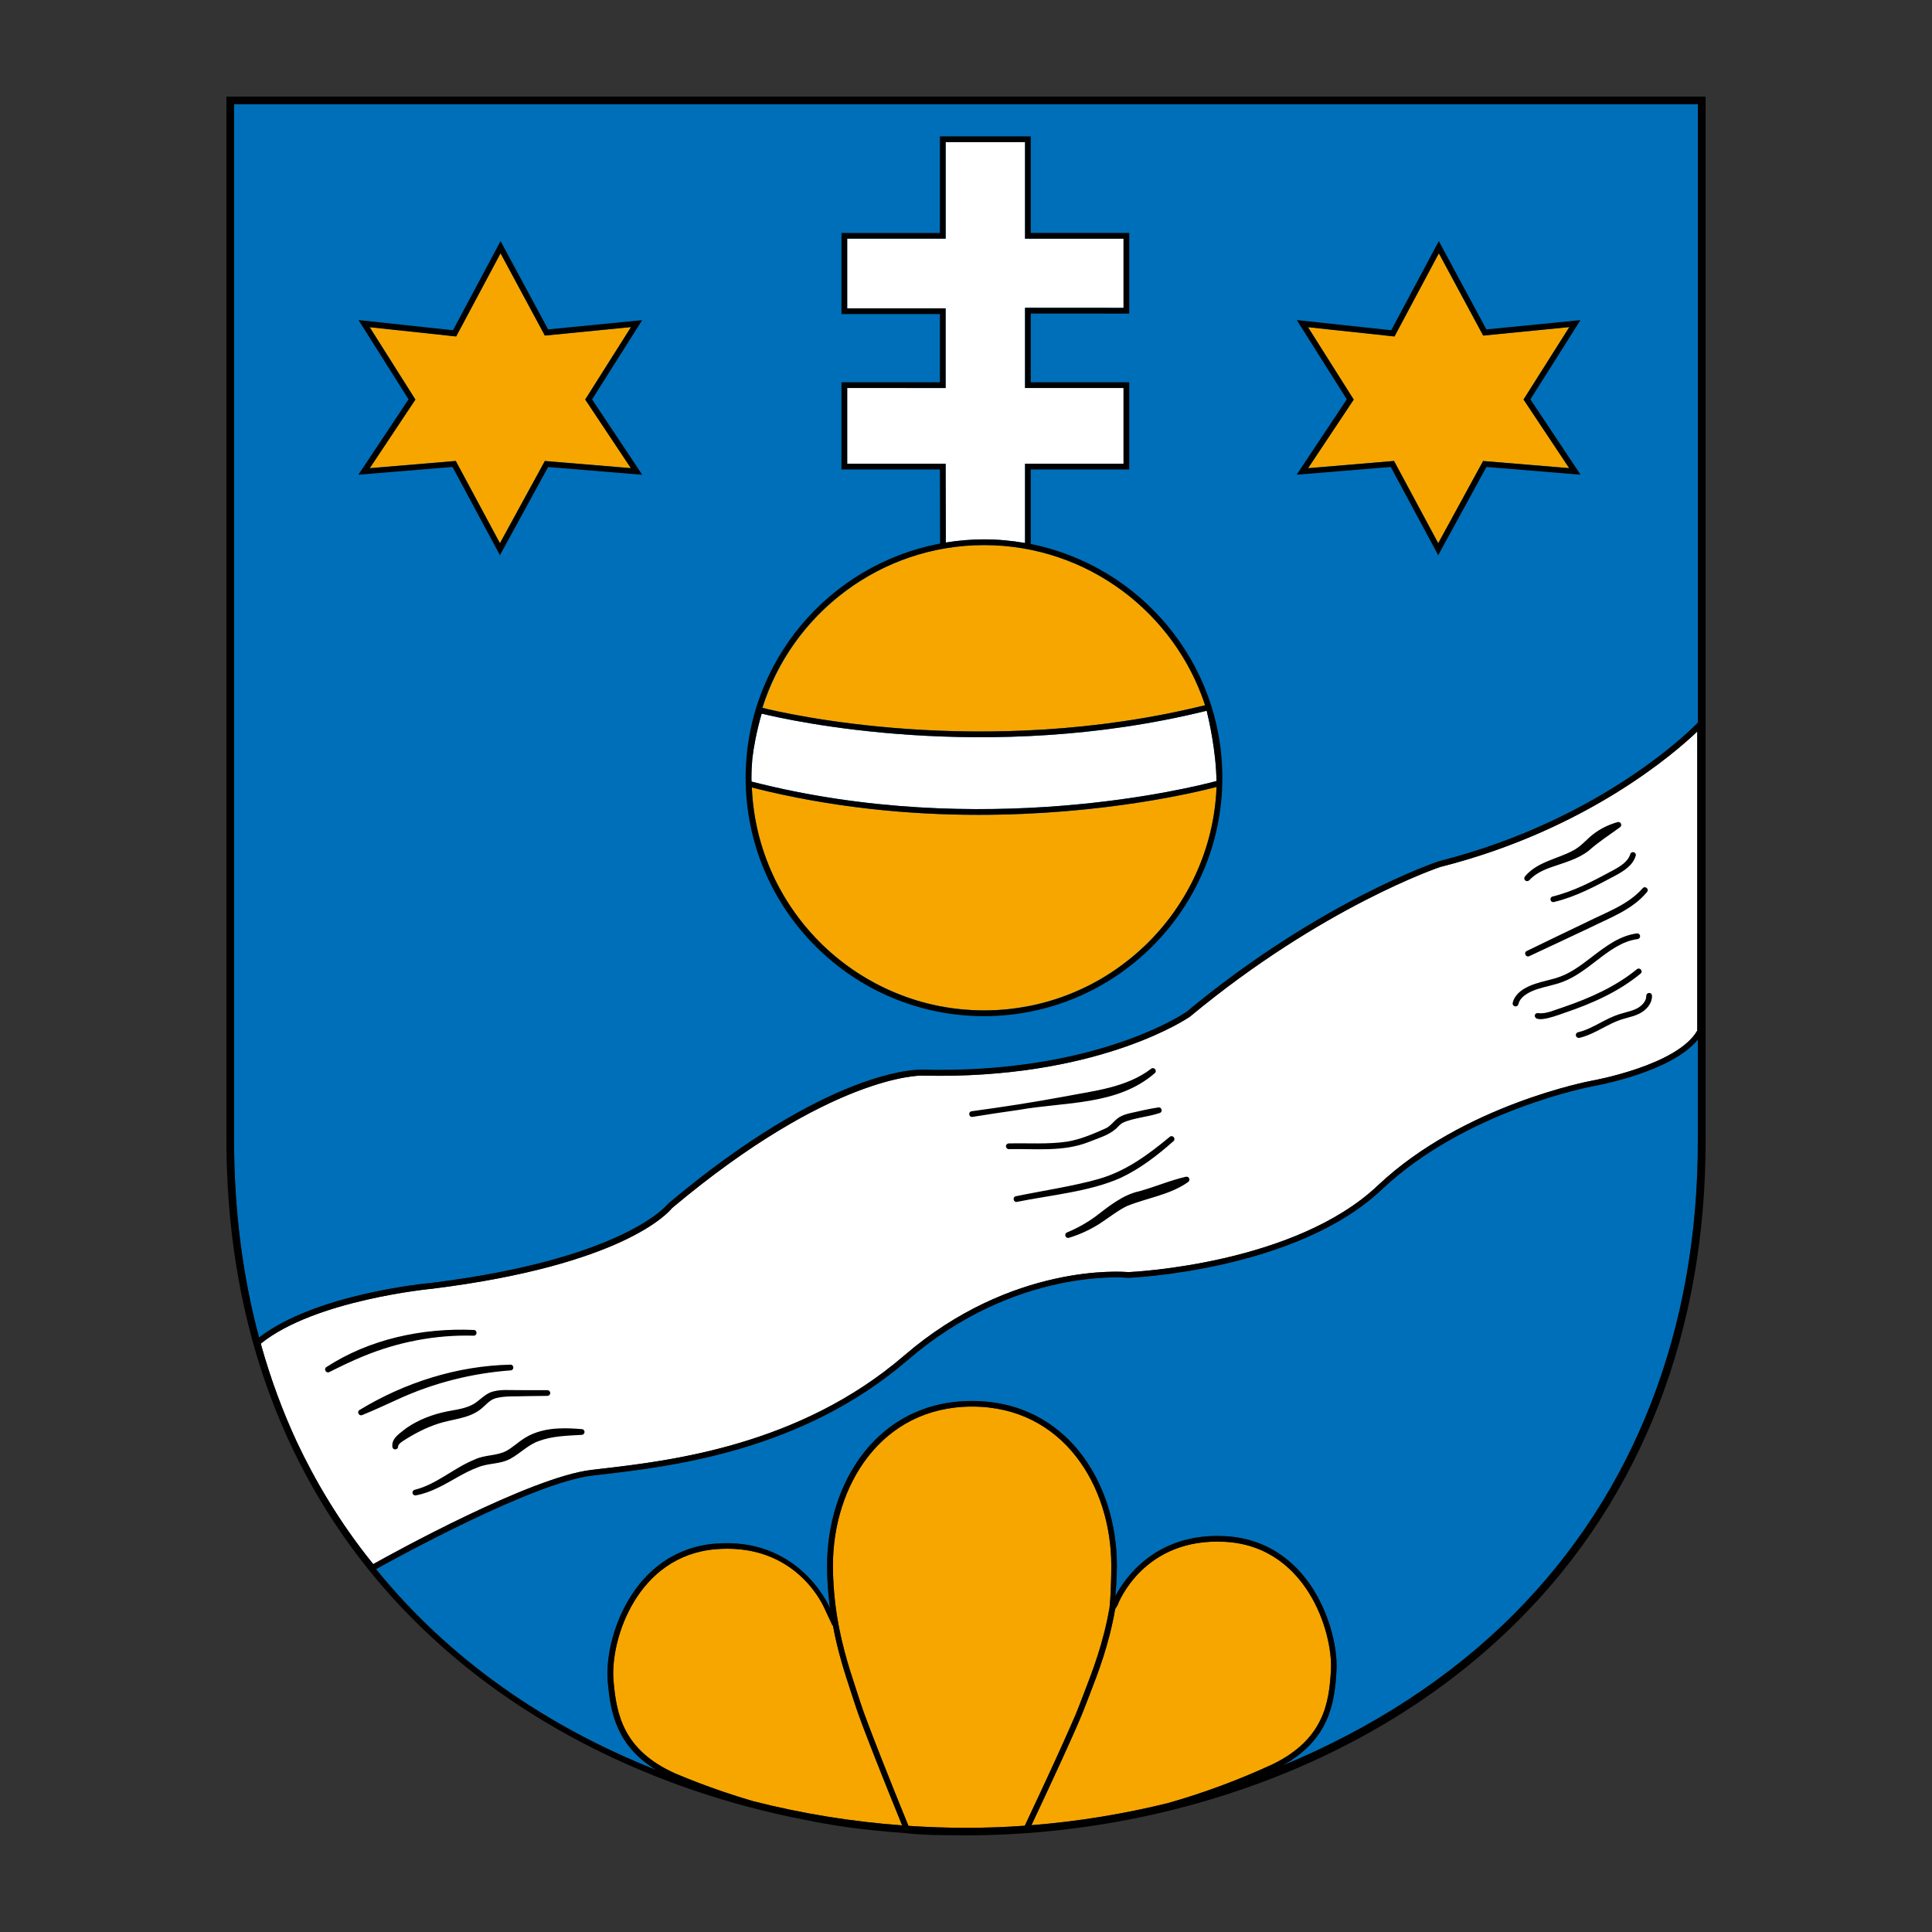
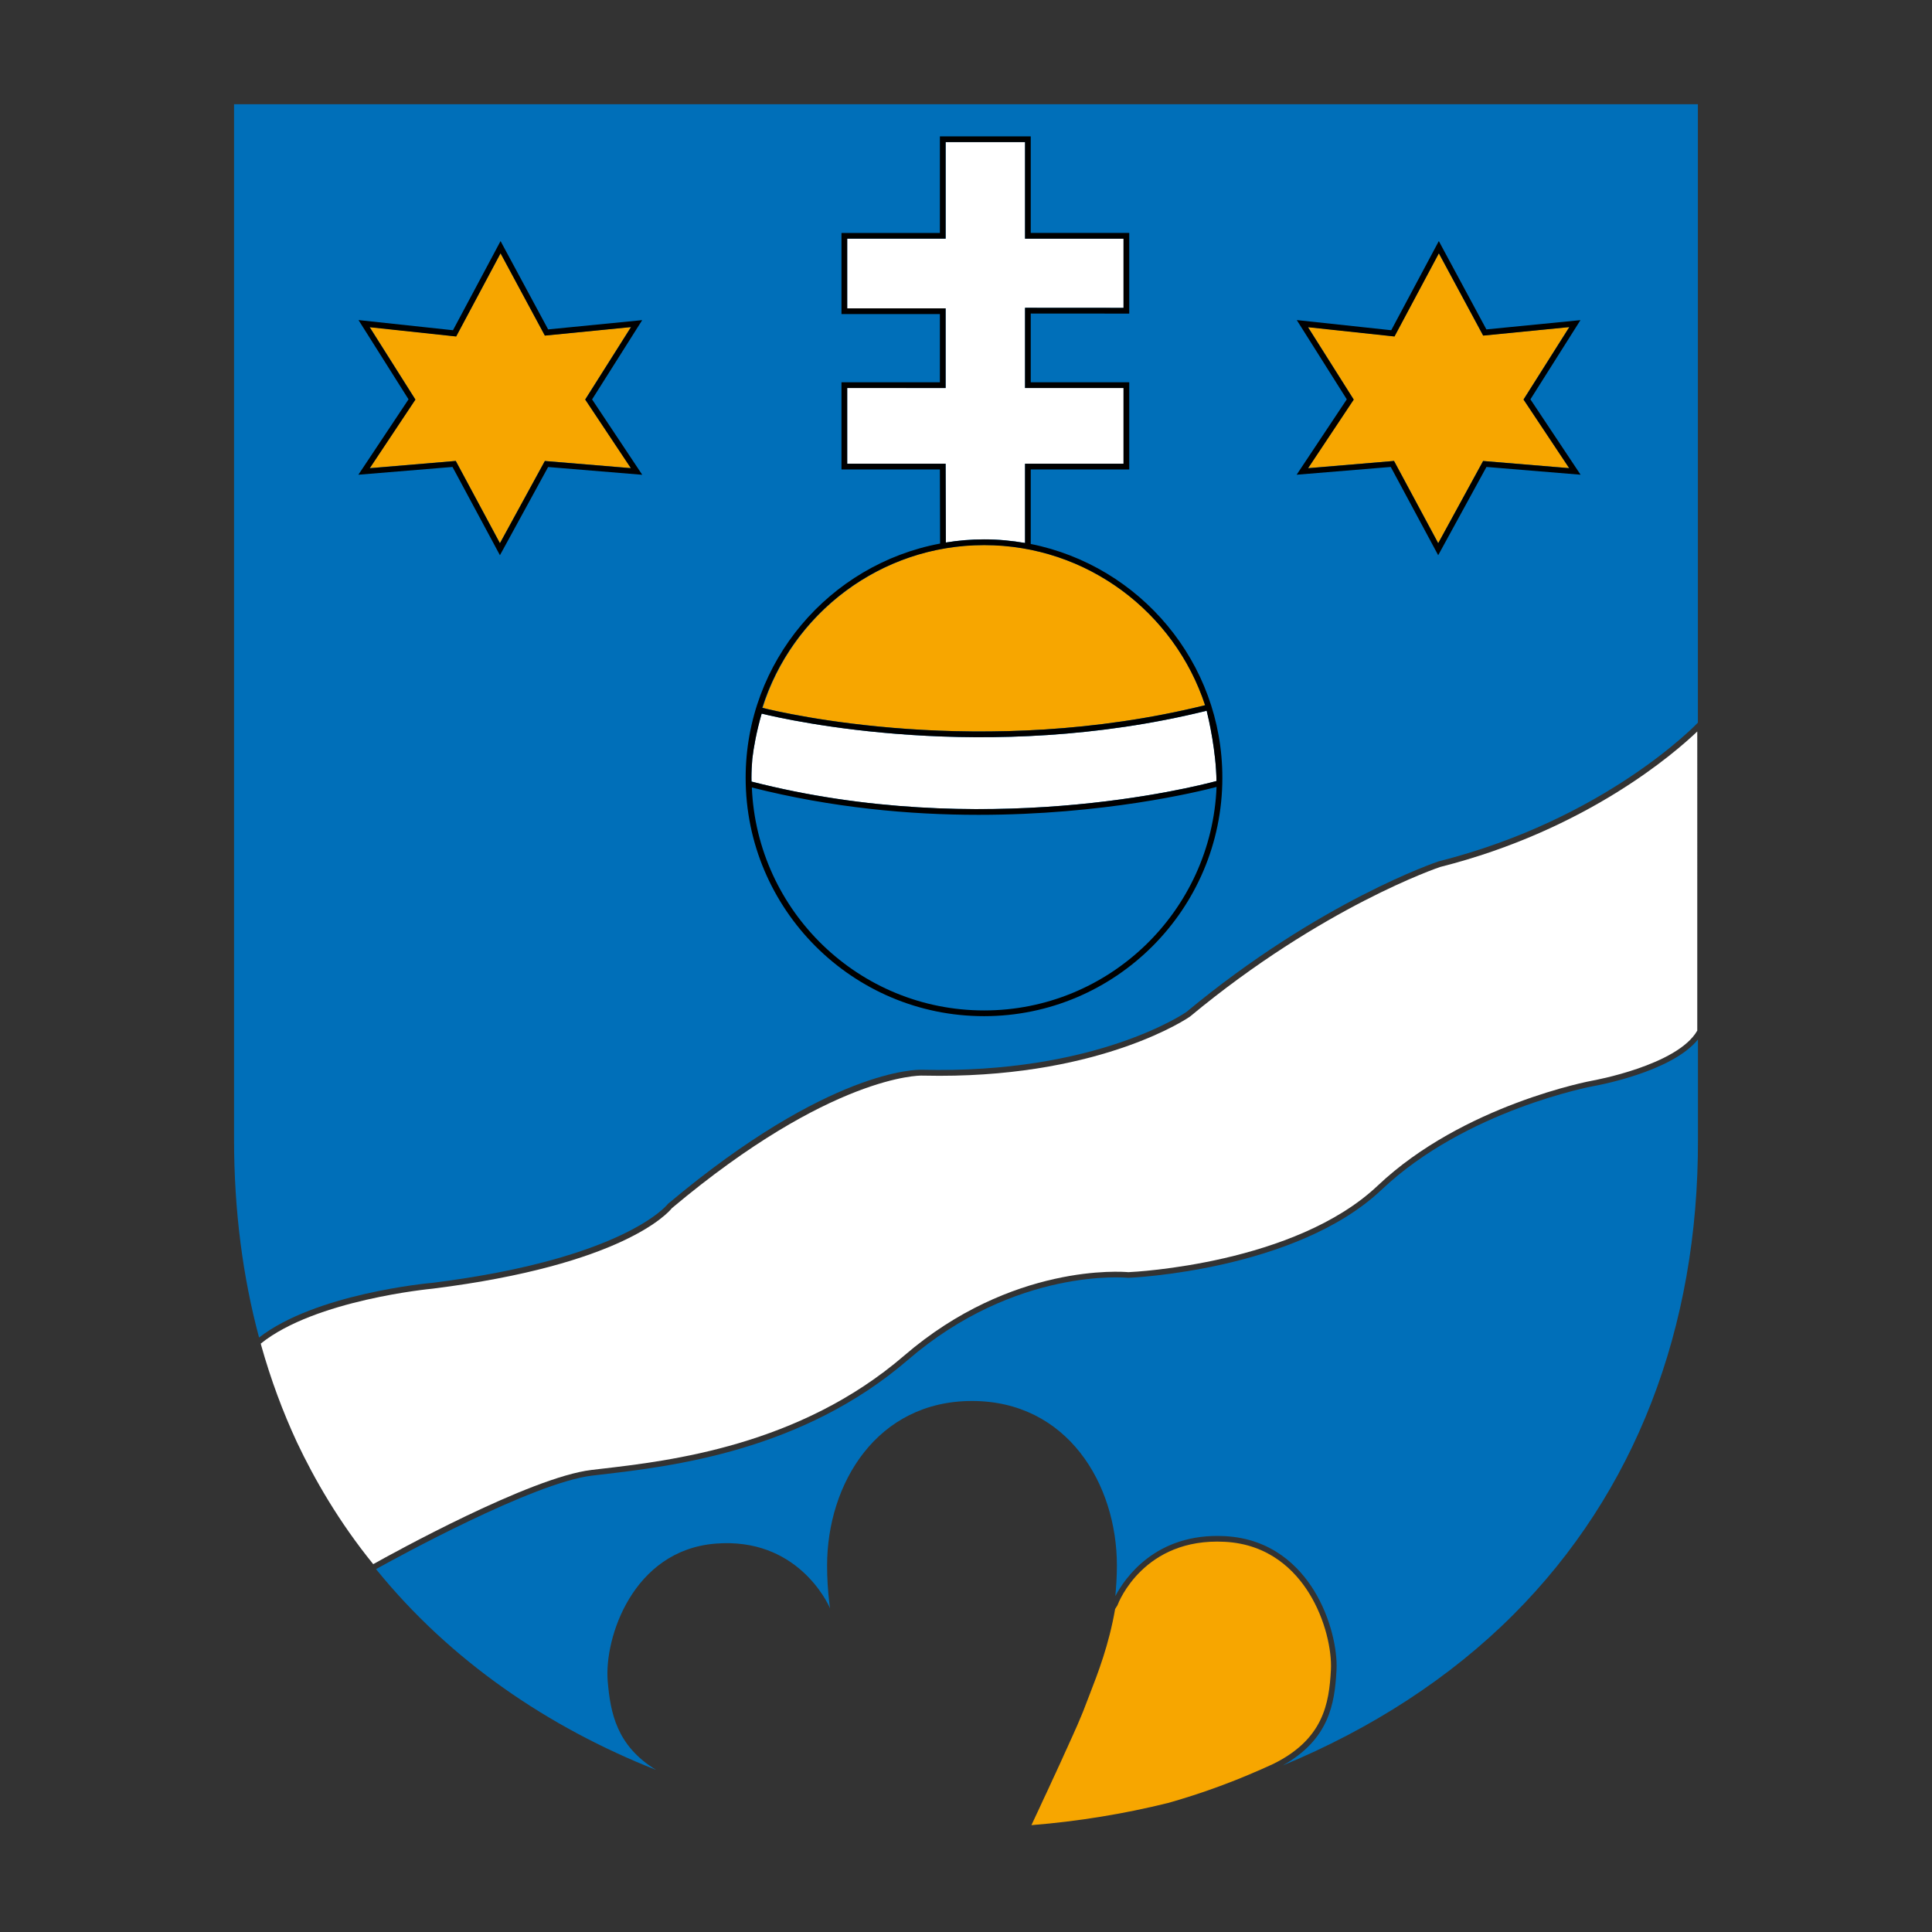
<svg xmlns="http://www.w3.org/2000/svg" version="1.1" id="Ebene_1" x="0px" y="0px" viewBox="0 0 283.46 283.46" style="enable-background:new 0 0 283.46 283.46;" xml:space="preserve">
  <rect x="0" y="0" width="283.46" height="283.46" fill="#333333" stroke="none" />
  <style type="text/css">
	.st0{fill:#006FB9;}
	.st1{fill:#F7A600;}
	.st2{fill:#FFFFFF;}
</style>
  <g>
    <path class="st0" d="M249.12,167.13v-14.62c-3.85,4.78-14.86,6.76-15.36,6.85c-0.18,0.03-18.69,3.49-31.05,15.19   c-12.56,11.89-36.91,12.93-37.16,12.93l-0.03,0l-0.03,0c-0.16-0.02-16.44-1.61-32.29,12.05c-15.55,13.39-34.69,15.61-44.97,16.81   l-1.36,0.16c-8.66,1.03-28.95,12.19-31.7,13.72c10.91,13.47,25.28,23.21,41.09,29.46c-5.79-3.54-6.71-8.37-7.1-13.05   c-0.52-6.32,3.69-19.15,15.78-20.15c12.02-0.99,16.5,8.71,16.82,9.44l0.03,0.07c-0.03-0.23-0.07-0.46-0.1-0.7   c-0.23-1.91-0.34-3.74-0.34-5.6c0-12,7.3-24.14,21.26-24.14c13.96,0,21.26,12.14,21.26,24.14c0,1.58-0.1,3.06-0.23,4.49   c1.37-2.61,5.92-9.33,16.07-8.8c6.94,0.36,10.93,4.51,13.05,7.93c2.51,4.05,3.49,8.81,3.33,11.73c-0.26,5.01-1.12,10.19-7.9,13.99   c12.97-5.35,24.62-12.87,33.91-22.19C239.87,219.02,249.21,194.92,249.12,167.13z" />
    <path class="st0" d="M63.39,188.22c28.17-3.52,34.5-11.45,34.56-11.53l0.06-0.07c23.7-19.9,36.64-19.68,37.17-19.67   c25.67,0.67,38.75-8.38,38.88-8.47c19.6-16.26,36.82-22.04,37-22.1c24.48-6.18,37.83-20.11,38.05-20.35V15.29H34.34v151.84   c0,10.58,1.3,20.27,3.67,29.11C46.29,189.82,62.69,188.28,63.39,188.22z" />
  </g>
-   <path class="st1" d="M141.73,268.17c2.89,0,5.77-0.1,8.63-0.31c0.16-0.34,0.33-0.7,0.5-1.07c0-0.01,0.01-0.02,0.01-0.03  c0.17-0.36,0.35-0.74,0.52-1.12c0.01-0.02,0.02-0.04,0.03-0.06c0.16-0.35,0.33-0.71,0.5-1.07c0.06-0.13,0.12-0.27,0.19-0.4  c0.13-0.27,0.26-0.55,0.39-0.83c0.07-0.15,0.14-0.3,0.21-0.45c0.13-0.29,0.27-0.57,0.4-0.86c0.07-0.15,0.14-0.3,0.21-0.44  c0.13-0.28,0.26-0.55,0.38-0.83c0.09-0.19,0.18-0.39,0.27-0.58c0.11-0.24,0.22-0.48,0.33-0.72c0.1-0.21,0.19-0.42,0.29-0.63  c0.1-0.22,0.2-0.44,0.3-0.66c0.11-0.23,0.21-0.46,0.31-0.69c0.09-0.19,0.17-0.38,0.26-0.57c0.11-0.25,0.22-0.49,0.33-0.73  c0.07-0.16,0.15-0.33,0.22-0.49c0.1-0.23,0.2-0.45,0.3-0.67c0.07-0.17,0.15-0.33,0.22-0.5c0.1-0.23,0.2-0.45,0.3-0.67  c0.06-0.14,0.12-0.28,0.18-0.41c0.09-0.2,0.17-0.38,0.25-0.57c0.06-0.14,0.13-0.29,0.19-0.43c0.08-0.2,0.16-0.37,0.24-0.55  c0.04-0.11,0.09-0.22,0.14-0.32c0.09-0.22,0.18-0.42,0.25-0.62c0.02-0.05,0.04-0.1,0.06-0.14c0.09-0.23,0.18-0.44,0.24-0.63  c0.2-0.54,0.42-1.11,0.66-1.72c1.26-3.25,2.82-7.28,3.72-12.41c0.02-0.13,0.04-0.27,0.05-0.4c0.12-1.23,0.19-2.96,0.22-4.48  c0-0.09,0-0.17,0-0.26c0-0.16,0.01-0.33,0.01-0.48c0-0.24,0-0.48,0-0.7c0-11.58-7.02-23.3-20.42-23.3s-20.42,11.72-20.42,23.3  c0,1.82,0.11,3.62,0.33,5.5c0.62,5.24,1.99,9.4,3.09,12.75c0.2,0.62,0.4,1.2,0.57,1.75c0.06,0.19,0.13,0.4,0.21,0.63  c0.02,0.05,0.04,0.12,0.06,0.18c0.07,0.19,0.13,0.38,0.21,0.6c0.03,0.1,0.08,0.21,0.11,0.31c0.07,0.19,0.14,0.39,0.22,0.6  c0.04,0.11,0.09,0.23,0.13,0.34c0.08,0.22,0.16,0.44,0.25,0.68c0.05,0.12,0.1,0.26,0.15,0.39c0.09,0.24,0.18,0.47,0.27,0.72  c0.06,0.16,0.13,0.33,0.19,0.49c0.09,0.23,0.18,0.46,0.27,0.7c0.06,0.16,0.13,0.32,0.19,0.49c0.1,0.26,0.2,0.51,0.3,0.77  c0.07,0.18,0.15,0.37,0.22,0.56c0.09,0.24,0.19,0.47,0.28,0.72c0.09,0.22,0.18,0.45,0.27,0.67c0.09,0.22,0.18,0.44,0.26,0.67  c0.08,0.21,0.17,0.42,0.25,0.63c0.1,0.24,0.19,0.48,0.29,0.72c0.09,0.22,0.17,0.44,0.26,0.66c0.09,0.22,0.18,0.45,0.27,0.67  c0.11,0.27,0.21,0.53,0.32,0.8c0.07,0.17,0.13,0.33,0.2,0.49c0.12,0.3,0.24,0.59,0.35,0.88c0.05,0.14,0.11,0.27,0.16,0.41  c0.13,0.32,0.26,0.63,0.38,0.94c0.04,0.09,0.07,0.18,0.11,0.27c0.14,0.34,0.27,0.66,0.4,0.98c0.02,0.06,0.05,0.12,0.07,0.18  c0.14,0.35,0.28,0.68,0.41,1c0.01,0.02,0.02,0.04,0.02,0.06C136.11,268.07,138.93,268.17,141.73,268.17z" />
  <path class="st1" d="M195.27,244.98c0.14-2.79-0.79-7.35-3.21-11.24c-2.02-3.25-5.8-7.19-12.38-7.53  c-11.85-0.62-15.56,8.86-15.71,9.27l-0.04,0.08l-0.32,0.51c-0.91,5.25-2.5,9.35-3.78,12.65c-0.23,0.6-0.45,1.17-0.66,1.71  c-0.07,0.18-0.14,0.38-0.23,0.6c-0.04,0.11-0.09,0.23-0.14,0.34c-0.05,0.13-0.1,0.25-0.16,0.39c-0.05,0.11-0.1,0.24-0.15,0.35  c-0.07,0.16-0.14,0.32-0.21,0.5c-0.05,0.12-0.11,0.25-0.16,0.38c-0.08,0.19-0.17,0.38-0.26,0.59c-0.04,0.08-0.08,0.18-0.12,0.26  c-0.11,0.25-0.22,0.51-0.34,0.77c-0.08,0.17-0.16,0.36-0.24,0.53c-0.09,0.19-0.17,0.38-0.26,0.57c-0.1,0.21-0.2,0.43-0.29,0.65  c-0.08,0.17-0.16,0.34-0.24,0.52c-0.08,0.19-0.17,0.38-0.26,0.57c-0.1,0.22-0.2,0.44-0.3,0.67c-0.08,0.17-0.16,0.35-0.24,0.53  c-0.11,0.24-0.22,0.47-0.33,0.71c-0.1,0.22-0.2,0.44-0.3,0.66c-0.1,0.21-0.19,0.41-0.29,0.62c-0.11,0.24-0.22,0.47-0.33,0.71  c-0.08,0.18-0.17,0.37-0.25,0.55c-0.12,0.26-0.24,0.52-0.36,0.78c-0.08,0.16-0.15,0.33-0.23,0.49c-0.11,0.24-0.22,0.48-0.34,0.72  c-0.08,0.17-0.16,0.35-0.24,0.52c-0.14,0.31-0.28,0.61-0.42,0.91c-0.04,0.09-0.08,0.17-0.12,0.26c-0.17,0.36-0.34,0.72-0.5,1.06  c-0.01,0.02-0.02,0.05-0.03,0.07c-0.16,0.35-0.32,0.68-0.47,1c-0.01,0.02-0.02,0.05-0.03,0.07c6.8-0.54,13.52-1.64,20.04-3.25  c0,0,0,0,0,0c1.21-0.34,2.43-0.71,3.63-1.1c0.15-0.05,0.29-0.09,0.44-0.14c1.15-0.38,2.3-0.78,3.44-1.2  c0.19-0.07,0.37-0.14,0.56-0.21c1.14-0.42,2.27-0.87,3.4-1.34c0.16-0.06,0.31-0.13,0.47-0.2c1.18-0.49,2.35-1.01,3.52-1.55  C194.15,255.17,195.01,249.98,195.27,244.98z" />
-   <path class="st1" d="M132.36,267.82c-0.14-0.35-0.29-0.71-0.44-1.09c-0.01-0.03-0.03-0.07-0.04-0.1c-0.14-0.35-0.29-0.72-0.44-1.09  c-0.01-0.01-0.01-0.03-0.02-0.04c-0.16-0.39-0.32-0.79-0.48-1.19c-0.01-0.02-0.02-0.04-0.03-0.06c-0.16-0.39-0.32-0.79-0.48-1.19  c-0.03-0.07-0.06-0.14-0.09-0.22c-0.15-0.36-0.29-0.73-0.44-1.09c-0.03-0.07-0.05-0.13-0.08-0.2c-0.14-0.36-0.29-0.72-0.43-1.08  c-0.06-0.14-0.11-0.29-0.17-0.43c-0.12-0.3-0.24-0.59-0.35-0.89c-0.05-0.14-0.11-0.27-0.16-0.41c-0.12-0.29-0.23-0.59-0.35-0.88  c-0.07-0.17-0.13-0.34-0.2-0.52c-0.1-0.25-0.19-0.5-0.29-0.74c-0.08-0.21-0.16-0.41-0.24-0.62c-0.08-0.2-0.15-0.4-0.23-0.59  c-0.09-0.23-0.17-0.45-0.26-0.67c-0.06-0.16-0.13-0.33-0.19-0.49c-0.08-0.21-0.15-0.4-0.23-0.6c-0.06-0.16-0.12-0.33-0.18-0.48  c-0.08-0.23-0.16-0.44-0.24-0.65c-0.04-0.11-0.09-0.23-0.12-0.33c-0.07-0.18-0.12-0.34-0.18-0.5c-0.05-0.13-0.1-0.27-0.14-0.39  c-0.04-0.12-0.08-0.23-0.12-0.34c-0.05-0.14-0.1-0.29-0.14-0.41c-0.08-0.23-0.15-0.44-0.2-0.62c-0.17-0.55-0.36-1.13-0.57-1.74  c-0.88-2.67-1.92-5.86-2.63-9.7c-0.01,0.02-0.03,0.03-0.05,0.04l-1.14-2.44c-0.16-0.38-3.79-8.85-14.29-8.85  c-0.55,0-1.11,0.02-1.7,0.07c-11.51,0.95-15.51,13.21-15.01,19.25c0.42,5.04,1.46,10.25,9.07,13.66c1.16,0.49,2.33,0.95,3.49,1.4  c0.48,0.18,0.97,0.36,1.46,0.54c0.62,0.23,1.24,0.44,1.86,0.66c1.54,0.53,3.08,1.02,4.62,1.47  C117.69,266.1,125.03,267.28,132.36,267.82z" />
  <path class="st2" d="M249.01,107.33c-3.11,2.98-16.14,14.43-37.71,19.87c-0.14,0.05-17.22,5.78-36.72,21.96  c-0.15,0.11-12.57,8.68-36.73,8.68c-0.88,0-1.77-0.01-2.69-0.03c-0.13,0.01-13.2-0.17-36.57,19.44c-0.56,0.7-7.21,8.33-35.11,11.82  c-0.19,0.02-17.23,1.62-25.22,8.06c0.02,0.07,0.04,0.15,0.06,0.25c1.41,5.02,3.17,9.75,5.24,14.21c2.55,5.4,6.17,11.71,11.2,17.9  c2.86-1.6,23.08-12.76,32.01-13.82l1.36-0.16c10.19-1.18,29.16-3.39,44.52-16.61c15.79-13.6,32.04-12.33,32.9-12.25  c0.94-0.04,24.44-1.21,36.59-12.7c12.54-11.87,31.29-15.37,31.48-15.4c0.13-0.02,12.51-2.25,15.4-7.34V107.33z" />
-   <path d="M47.88,200.58c6.34-4.13,14.14-5.78,21.64-5.45c0.54,0.03,0.52,0.85-0.03,0.84c-5.53-0.16-11.07,0.91-16.17,3.01  c-1.7,0.7-3.36,1.5-5.01,2.33C47.86,201.54,47.45,200.87,47.88,200.58L47.88,200.58z M52.75,206.87c-0.44,0.26-0.09,0.94,0.38,0.75  c1.8-0.72,3.53-1.55,5.27-2.33c5.21-2.39,10.82-3.81,16.53-4.23c0.54-0.04,0.49-0.85-0.04-0.84  C67.09,200.39,59.4,202.83,52.75,206.87L52.75,206.87z M57.58,212.35c0.12,0.46,0.82,0.37,0.83-0.1c-0.01-0.53,1.12-1.06,1.94-1.58  c1.71-0.99,3.54-1.79,5.48-2.2c0.98-0.23,2.03-0.41,3.07-0.81c0.52-0.2,1.03-0.46,1.5-0.81c0.85-0.62,1.35-1.43,2.33-1.71  c1.42-0.37,3.01-0.23,4.48-0.3l3.08-0.04c0.24,0.01,0.44-0.18,0.44-0.42c0-0.23-0.19-0.42-0.42-0.42c-2.07,0.02-4.13,0-6.21-0.02  c-0.53,0.01-1.08,0.05-1.65,0.19c-1.08,0.22-1.92,1.17-2.74,1.73c-1.25,0.81-2.67,0.93-4.17,1.23c-2.09,0.43-4.15,1.21-5.91,2.43  C58.76,210.25,57.35,211,57.58,212.35L57.58,212.35z M60.84,218.58c-0.21,0.05-0.36,0.26-0.32,0.48c0.04,0.23,0.26,0.38,0.48,0.34  c1.14-0.2,2.23-0.62,3.24-1.11c1.98-0.94,3.8-2.24,5.83-2.99c1.55-0.67,3.35-0.44,4.86-1.3c1.44-0.8,2.61-2.06,4.12-2.57  c1.92-0.73,4.12-0.79,6.31-0.91c0.21-0.01,0.38-0.17,0.4-0.39c0.02-0.23-0.15-0.44-0.38-0.45c-1.1-0.09-2.22-0.16-3.36-0.1  c-1.71,0.06-3.54,0.46-5.03,1.4c-0.94,0.59-1.74,1.36-2.67,1.88c-1.42,0.77-3.2,0.56-4.68,1.28C66.57,215.38,64,217.82,60.84,218.58  L60.84,218.58z M142.56,163.04c-0.56,0.09-0.42,0.91,0.12,0.83c2.27-0.37,4.54-0.71,6.82-1.03c6.73-1.2,14.47-0.61,19.94-5.4  c0.39-0.36-0.13-0.96-0.54-0.64c-3.63,2.78-8.35,3.23-12.72,4.08C151.66,161.72,147.11,162.42,142.56,163.04L142.56,163.04z   M170.14,163.3c0.5-0.14,0.32-0.9-0.18-0.82c-1.39,0.2-2.9,0.56-4.27,0.87c-0.49,0.12-1,0.28-1.48,0.57  c-0.92,0.6-1.22,1.36-2.23,1.74c-1.73,0.77-3.5,1.51-5.36,1.83c-2.83,0.43-5.74,0.2-8.61,0.27c-0.23,0-0.42,0.19-0.42,0.42  c0,0.23,0.19,0.42,0.42,0.42c3.87-0.08,7.93,0.42,11.63-1.01c1.4-0.58,2.89-0.95,4.07-1.96c0.38-0.37,0.66-0.7,1-0.89  C166.26,164.01,168.43,163.89,170.14,163.3L170.14,163.3z M149.05,175.51c-0.54,0.11-0.37,0.92,0.15,0.83  c4.81-0.98,10.72-1.5,15.23-3.53c2.86-1.34,5.4-3.31,7.74-5.38c0.41-0.36-0.13-0.98-0.54-0.64c-3.14,2.61-6.48,5.07-10.45,6.19  C157.74,173.98,152.61,174.77,149.05,175.51L149.05,175.51z M156.55,180.82c-0.2,0.08-0.31,0.3-0.24,0.51  c0.07,0.22,0.3,0.35,0.52,0.28c1.58-0.48,3.11-1.18,4.52-2.08c1.4-0.91,2.65-1.93,4-2.58c2.94-1.2,6.31-1.63,8.98-3.53  c0.14-0.1,0.21-0.27,0.17-0.45c-0.05-0.23-0.28-0.37-0.51-0.32c-2.38,0.55-4.55,1.5-6.88,2.14c-2.42,0.52-4.6,2.33-6.43,3.73  C159.39,179.45,158.01,180.22,156.55,180.82L156.55,180.82z M237.7,121.36c0.13-0.1,0.2-0.28,0.15-0.45  c-0.07-0.23-0.3-0.36-0.53-0.29c-1.28,0.37-2.52,0.95-3.63,1.82c-1.05,0.85-1.76,1.78-2.95,2.38c-2.27,1.22-5.21,1.62-7,3.77  c-0.14,0.17-0.13,0.43,0.04,0.58c0.17,0.16,0.44,0.14,0.6-0.03c0.82-0.9,1.95-1.45,3.15-1.88c1.82-0.65,3.95-1.18,5.56-2.44  C234.61,123.46,236.04,122.58,237.7,121.36L237.7,121.36z M228,132.34c3.19-0.76,6.09-2.32,8.9-3.82c1.33-0.71,2.66-1.53,3.09-2.96  c0.07-0.22-0.06-0.46-0.28-0.52c-0.22-0.07-0.46,0.06-0.52,0.28c-0.34,1.12-1.51,1.83-2.69,2.46c-2.76,1.48-5.62,3.01-8.7,3.75  c-0.23,0.05-0.36,0.28-0.31,0.51c0.05,0.19,0.22,0.32,0.41,0.32C227.93,132.36,227.96,132.35,228,132.34z M224,139.53  c-0.49,0.24-0.13,0.98,0.36,0.76c2.97-1.37,5.92-2.78,8.89-4.17c2.95-1.47,6.23-2.62,8.41-5.26c0.34-0.43-0.3-0.95-0.65-0.54  c-2.12,2.43-5.33,3.52-8.17,4.95C229.89,136.69,226.94,138.09,224,139.53L224,139.53z M222.78,147.32c0.16-0.75,0.87-1.28,1.27-1.52  c0.93-0.57,2-0.84,3.12-1.12c0.7-0.18,1.43-0.36,2.13-0.63c1.78-0.68,3.34-1.87,4.83-3.02c1.97-1.51,3.84-2.95,6.14-3.25  c0.23-0.03,0.39-0.24,0.36-0.47c-0.03-0.23-0.24-0.4-0.47-0.36c-2.53,0.33-4.57,1.9-6.55,3.41c-1.45,1.11-2.95,2.27-4.62,2.9  c-0.65,0.25-1.35,0.43-2.04,0.6c-1.14,0.29-2.31,0.59-3.35,1.22c-0.64,0.39-1.44,1.06-1.66,2.07c-0.05,0.23,0.1,0.45,0.32,0.5  c0.03,0.01,0.06,0.01,0.09,0.01C222.57,147.66,222.74,147.52,222.78,147.32z M225.66,148.64c-0.23-0.04-0.45,0.12-0.48,0.34  c0.01,1.37,3.81-0.21,4.52-0.43c3.92-1.33,7.78-3.04,11-5.7c0.43-0.35-0.1-0.99-0.53-0.65c-3.16,2.58-6.92,4.24-10.76,5.56  C228.12,148.16,226.82,148.82,225.66,148.64L225.66,148.64z M231.74,152.27c1.23-0.29,2.35-0.88,3.43-1.45  c0.84-0.44,1.71-0.9,2.6-1.2c0.3-0.1,0.61-0.18,0.92-0.27c0.62-0.17,1.27-0.34,1.87-0.65c0.89-0.46,1.84-1.38,1.82-2.6  c0-0.23-0.17-0.43-0.43-0.41c-0.23,0-0.42,0.19-0.41,0.43c0.01,0.83-0.73,1.51-1.37,1.84c-0.52,0.27-1.1,0.42-1.71,0.59  c-0.32,0.09-0.65,0.18-0.97,0.28c-0.96,0.32-1.86,0.79-2.73,1.25c-1.08,0.57-2.1,1.11-3.23,1.37c-0.23,0.05-0.37,0.28-0.31,0.51  c0.05,0.19,0.22,0.32,0.41,0.32C231.68,152.28,231.71,152.28,231.74,152.27z M250.24,14.17v152.96  c0.09,28.09-9.37,52.46-27.33,70.48c-10.31,10.34-23.04,18.38-37.83,23.9c-13.62,5.08-28.61,7.77-43.35,7.77  c-0.56,0-1.11-0.01-1.67-0.02c-2.3,0-4.65-0.03-6.99-0.28l-0.25-0.03l0,0c-1.2-0.09-2.4-0.19-3.59-0.31  c-3.71-0.32-7.41-0.87-11.09-1.63c-18.63-3.59-36.03-11.35-49.8-22.47C45.37,226,33.22,199.22,33.22,167.13V14.17H250.24z   M54.76,229.48c2.86-1.6,23.08-12.76,32.01-13.82l1.36-0.16c10.19-1.18,29.16-3.39,44.52-16.61c15.79-13.6,32.04-12.33,32.9-12.25  c0.94-0.04,24.44-1.21,36.59-12.7c12.54-11.87,31.29-15.37,31.48-15.4c0.13-0.02,12.51-2.25,15.4-7.34v-43.87  c-3.11,2.98-16.14,14.43-37.71,19.87c-0.14,0.05-17.22,5.78-36.72,21.96c-0.15,0.11-12.57,8.68-36.73,8.68  c-0.88,0-1.77-0.01-2.69-0.03c-0.13,0.01-13.2-0.17-36.57,19.44c-0.56,0.7-7.21,8.33-35.11,11.82c-0.19,0.02-17.23,1.62-25.22,8.06  c0.02,0.07,0.04,0.15,0.06,0.25c1.41,5.02,3.17,9.75,5.24,14.21C46.11,216.98,49.73,223.28,54.76,229.48z M110.52,264.27  c7.18,1.83,14.51,3.01,21.84,3.55c-2.32-5.69-6.05-15.01-6.96-17.9c-0.17-0.55-0.36-1.13-0.57-1.74c-0.88-2.67-1.92-5.86-2.63-9.7  c-0.01,0.02-0.03,0.03-0.05,0.04l-1.14-2.44c-0.16-0.38-3.79-8.85-14.29-8.85c-0.55,0-1.11,0.02-1.7,0.07  c-11.51,0.95-15.51,13.21-15.01,19.25c0.42,5.04,1.46,10.25,9.07,13.66C102.86,261.8,106.67,263.15,110.52,264.27z M186.84,258.8  c7.31-3.64,8.18-8.82,8.44-13.82c0.14-2.79-0.79-7.35-3.21-11.24c-2.02-3.25-5.8-7.19-12.38-7.53c-11.85-0.62-15.56,8.86-15.71,9.27  l-0.04,0.08l-0.32,0.51c-0.91,5.25-2.5,9.35-3.78,12.65c-0.23,0.6-0.45,1.17-0.66,1.71c-1.06,2.84-5.21,11.77-7.85,17.37  c6.8-0.54,13.52-1.64,20.04-3.25C176.59,263.07,181.76,261.15,186.84,258.8z M163.05,229.67c0-11.58-7.02-23.3-20.42-23.3  s-20.42,11.72-20.42,23.3c0,1.82,0.11,3.62,0.33,5.5c0.62,5.24,1.99,9.4,3.09,12.75c0.2,0.62,0.4,1.2,0.57,1.75  c0.93,2.93,4.79,12.58,7.09,18.22c2.82,0.19,5.63,0.29,8.44,0.29c2.89,0,5.77-0.1,8.63-0.31c2.61-5.55,6.95-14.86,8.03-17.74  c0.2-0.54,0.42-1.11,0.66-1.72c1.27-3.28,2.85-7.36,3.75-12.57C162.98,234.21,163.05,231.49,163.05,229.67z M249.12,152.51  c-3.85,4.78-14.86,6.76-15.36,6.85c-0.18,0.03-18.69,3.49-31.05,15.19c-12.56,11.89-36.91,12.93-37.16,12.93l-0.03,0l-0.03,0  c-0.16-0.02-16.44-1.61-32.29,12.05c-15.55,13.39-34.69,15.61-44.97,16.81l-1.36,0.16c-8.66,1.03-28.95,12.19-31.7,13.72  c10.91,13.47,25.28,23.21,41.09,29.46c-5.79-3.54-6.71-8.37-7.1-13.05c-0.52-6.32,3.69-19.15,15.78-20.15  c12.02-0.99,16.5,8.71,16.82,9.44l0.03,0.07c-0.03-0.23-0.07-0.46-0.1-0.7c-0.23-1.91-0.34-3.74-0.34-5.6  c0-12,7.3-24.14,21.26-24.14c13.96,0,21.26,12.14,21.26,24.14c0,1.58-0.1,3.06-0.23,4.49c1.37-2.61,5.92-9.33,16.07-8.8  c6.94,0.36,10.93,4.51,13.05,7.93c2.51,4.05,3.49,8.81,3.33,11.73c-0.26,5.01-1.12,10.19-7.9,13.99  c12.97-5.35,24.62-12.87,33.91-22.19c17.75-17.81,27.09-41.91,27-69.69V152.51z M249.12,15.29H34.34v151.84  c0,10.58,1.3,20.27,3.67,29.11c8.28-6.42,24.67-7.97,25.38-8.03c28.17-3.52,34.5-11.45,34.56-11.53l0.06-0.07  c23.7-19.9,36.64-19.68,37.17-19.67c25.67,0.67,38.75-8.38,38.88-8.47c19.6-16.26,36.82-22.04,37-22.1  c24.48-6.18,37.83-20.11,38.05-20.35V15.29z" />
  <g>
    <polygon class="st1" points="85.86,58.61 92.58,47.98 79.94,49.22 73.44,37.15 66.92,49.35 54.23,47.98 60.94,58.61 54.24,68.68    66.87,67.63 73.35,79.7 79.94,67.63 92.57,68.68  " />
    <path d="M73.35,81.46l-6.96-12.95l-13.81,1.14l7.36-11.06l-7.34-11.63l13.86,1.49l6.98-13.08l6.98,12.96l13.8-1.36L86.87,58.6   l7.36,11.06l-13.81-1.14L73.35,81.46z M66.87,67.63l6.48,12.07l6.59-12.06l12.62,1.05l-6.7-10.07l6.72-10.63l-12.64,1.25   l-6.5-12.07l-6.51,12.2l-12.69-1.36l6.71,10.62l-6.7,10.07L66.87,67.63z" />
  </g>
  <g>
    <polygon class="st1" points="223.53,58.61 230.25,47.98 217.6,49.22 211.1,37.15 204.59,49.35 191.9,47.98 198.6,58.61    191.91,68.68 204.53,67.63 211.02,79.7 217.6,67.63 230.23,68.68  " />
    <path d="M211.01,81.46l-6.96-12.95l-13.81,1.14l7.36-11.06l-7.34-11.63l13.86,1.49l6.98-13.08l6.98,12.96l13.8-1.36l-7.34,11.62   l7.36,11.06l-13.81-1.14L211.01,81.46z M204.53,67.63l6.48,12.07l6.59-12.06l12.63,1.05l-6.7-10.07l6.72-10.63l-12.64,1.25   l-6.5-12.07l-6.51,12.2l-12.69-1.36l6.71,10.62l-6.7,10.07L204.53,67.63z" />
  </g>
  <g>
-     <path class="st1" d="M143.57,119.55c-10.06,0-21.49-1.02-33.26-4.01c0.4,9.64,4.82,18.27,11.62,24.24   c0.01,0.01,0.03,0.03,0.05,0.04c0.38,0.34,0.77,0.66,1.17,0.98c0.03,0.03,0.07,0.05,0.11,0.08c0.38,0.3,0.77,0.6,1.16,0.88   c0.05,0.04,0.11,0.08,0.16,0.11c0.38,0.27,0.76,0.54,1.15,0.79c0.07,0.05,0.15,0.09,0.22,0.14c0.37,0.24,0.75,0.48,1.14,0.71   c0.1,0.06,0.19,0.11,0.29,0.16c0.37,0.21,0.74,0.42,1.11,0.62c0.12,0.06,0.25,0.12,0.37,0.19c0.35,0.18,0.71,0.36,1.07,0.53   c0.15,0.07,0.3,0.13,0.45,0.2c0.34,0.15,0.68,0.31,1.03,0.45c0.17,0.07,0.34,0.13,0.51,0.2c0.33,0.13,0.67,0.26,1,0.39   c0.2,0.07,0.4,0.13,0.59,0.2c0.32,0.11,0.64,0.22,0.96,0.32c0.22,0.07,0.45,0.12,0.67,0.19c0.3,0.09,0.61,0.18,0.91,0.25   c0.24,0.06,0.49,0.11,0.74,0.17c0.29,0.07,0.58,0.14,0.88,0.2c0.27,0.05,0.54,0.1,0.81,0.14c0.28,0.05,0.55,0.1,0.83,0.14   c0.3,0.05,0.61,0.08,0.91,0.11c0.25,0.03,0.5,0.07,0.76,0.09c0.35,0.04,0.71,0.06,1.07,0.08c0.21,0.01,0.42,0.04,0.63,0.05   c0.57,0.03,1.14,0.04,1.72,0.04c0.58,0,1.16-0.02,1.73-0.04c0.2-0.01,0.39-0.03,0.59-0.04c0.37-0.03,0.75-0.05,1.12-0.09   c0.23-0.02,0.46-0.06,0.7-0.09c0.33-0.04,0.66-0.08,0.99-0.13c0.25-0.04,0.49-0.09,0.74-0.13c0.31-0.05,0.61-0.1,0.92-0.16   c0.26-0.05,0.51-0.12,0.77-0.17c0.29-0.07,0.58-0.13,0.86-0.2c0.26-0.07,0.52-0.14,0.78-0.22c0.27-0.08,0.54-0.15,0.81-0.23   c0.27-0.08,0.53-0.17,0.79-0.26c0.26-0.09,0.52-0.17,0.77-0.26c0.27-0.1,0.53-0.2,0.8-0.31c0.24-0.1,0.49-0.19,0.73-0.29   c0.27-0.11,0.54-0.23,0.8-0.35c0.23-0.1,0.46-0.2,0.69-0.31c0.27-0.13,0.54-0.27,0.81-0.4c0.22-0.11,0.43-0.22,0.64-0.33   c0.27-0.15,0.54-0.3,0.81-0.45c0.2-0.11,0.4-0.23,0.6-0.35c0.27-0.16,0.54-0.33,0.81-0.51c0.19-0.12,0.37-0.24,0.56-0.36   c0.27-0.18,0.54-0.37,0.81-0.56c0.17-0.12,0.34-0.24,0.51-0.37c0.27-0.2,0.54-0.4,0.8-0.61c0.16-0.12,0.31-0.24,0.47-0.37   c0.27-0.22,0.53-0.44,0.8-0.67c0.14-0.12,0.29-0.24,0.43-0.37c0.27-0.24,0.53-0.48,0.79-0.72c0.13-0.12,0.26-0.24,0.39-0.37   c0.26-0.26,0.52-0.52,0.77-0.78c0.12-0.12,0.23-0.24,0.34-0.36c0.26-0.28,0.51-0.56,0.76-0.84c0.1-0.12,0.21-0.24,0.31-0.35   c0.25-0.3,0.5-0.6,0.74-0.9c0.09-0.11,0.18-0.23,0.27-0.34c0.24-0.32,0.48-0.63,0.71-0.96c0.08-0.11,0.16-0.22,0.23-0.33   c0.24-0.34,0.46-0.67,0.69-1.02c0.07-0.1,0.13-0.21,0.2-0.31c0.23-0.36,0.44-0.72,0.66-1.08c0.06-0.1,0.11-0.19,0.17-0.29   c0.21-0.38,0.42-0.75,0.62-1.14c0.05-0.09,0.09-0.18,0.14-0.27c0.2-0.4,0.4-0.79,0.58-1.2c0.04-0.08,0.08-0.17,0.11-0.25   c0.19-0.42,0.37-0.83,0.54-1.26c0.03-0.07,0.06-0.15,0.09-0.22c0.17-0.43,0.34-0.87,0.49-1.32c0.02-0.07,0.04-0.13,0.07-0.2   c0.16-0.45,0.3-0.91,0.44-1.37c0.02-0.06,0.03-0.12,0.05-0.17c0.14-0.47,0.26-0.95,0.38-1.43c0.01-0.05,0.02-0.09,0.03-0.14   c0.12-0.49,0.22-0.99,0.32-1.49c0.01-0.04,0.01-0.08,0.02-0.11c0.1-0.51,0.18-1.03,0.25-1.54c0-0.03,0.01-0.05,0.01-0.08   c0.07-0.53,0.13-1.06,0.18-1.6c0-0.02,0-0.03,0-0.05c0.05-0.55,0.08-1.1,0.11-1.66c0,0,0,0,0,0   C175.66,116.21,161.91,119.55,143.57,119.55z" />
    <path class="st1" d="M176.81,103.47c0-0.01-0.01-0.02-0.01-0.03c-0.12-0.38-0.26-0.75-0.4-1.13c-0.02-0.05-0.04-0.1-0.05-0.15   c-0.14-0.36-0.28-0.73-0.43-1.08c-0.02-0.06-0.05-0.11-0.07-0.17c-0.15-0.35-0.3-0.7-0.46-1.05c-0.03-0.06-0.06-0.12-0.08-0.18   c-0.16-0.34-0.32-0.67-0.49-1c-0.03-0.07-0.07-0.13-0.1-0.2c-0.17-0.33-0.34-0.65-0.52-0.97c-0.04-0.07-0.08-0.14-0.12-0.21   c-0.18-0.31-0.36-0.62-0.55-0.93c-0.05-0.07-0.09-0.15-0.14-0.22c-0.19-0.3-0.38-0.59-0.57-0.89c-0.05-0.08-0.1-0.16-0.16-0.24   c-0.19-0.28-0.39-0.57-0.59-0.84c-0.06-0.08-0.12-0.17-0.18-0.25c-0.2-0.27-0.4-0.54-0.61-0.8c-0.07-0.09-0.13-0.17-0.2-0.26   c-0.21-0.26-0.41-0.51-0.63-0.76c-0.07-0.09-0.15-0.18-0.22-0.26c-0.21-0.24-0.42-0.49-0.64-0.72c-0.08-0.09-0.17-0.18-0.25-0.27   c-0.21-0.23-0.43-0.46-0.65-0.68c-0.09-0.09-0.18-0.19-0.28-0.28c-0.22-0.22-0.44-0.43-0.66-0.64c-0.1-0.09-0.2-0.19-0.3-0.28   c-0.22-0.2-0.44-0.4-0.67-0.6c-0.11-0.1-0.22-0.19-0.33-0.29c-0.22-0.19-0.45-0.38-0.68-0.56c-0.12-0.1-0.24-0.19-0.36-0.29   c-0.23-0.18-0.45-0.35-0.68-0.52c-0.13-0.1-0.26-0.19-0.39-0.28c-0.23-0.16-0.46-0.33-0.69-0.49c-0.14-0.09-0.28-0.19-0.42-0.28   c-0.23-0.15-0.46-0.3-0.69-0.45c-0.15-0.09-0.3-0.18-0.45-0.27c-0.23-0.14-0.46-0.28-0.69-0.41c-0.16-0.09-0.32-0.18-0.47-0.27   c-0.23-0.13-0.46-0.26-0.69-0.38c-0.17-0.09-0.34-0.17-0.5-0.26c-0.23-0.12-0.46-0.23-0.69-0.34c-0.18-0.08-0.36-0.16-0.54-0.25   c-0.23-0.1-0.45-0.21-0.68-0.31c-0.19-0.08-0.38-0.16-0.57-0.23c-0.23-0.09-0.45-0.19-0.68-0.27c-0.2-0.08-0.39-0.14-0.59-0.22   c-0.23-0.08-0.45-0.17-0.68-0.24c-0.21-0.07-0.42-0.13-0.62-0.2c-0.22-0.07-0.45-0.14-0.67-0.21c-0.22-0.06-0.44-0.12-0.65-0.18   c-0.22-0.06-0.44-0.12-0.66-0.18c-0.23-0.06-0.46-0.11-0.68-0.16c-0.22-0.05-0.44-0.1-0.65-0.15c-0.24-0.05-0.48-0.09-0.72-0.14   c-0.21-0.04-0.43-0.08-0.64-0.12c-0.25-0.04-0.51-0.08-0.76-0.11c-0.2-0.03-0.41-0.06-0.61-0.09c-0.27-0.03-0.54-0.06-0.82-0.09   c-0.19-0.02-0.38-0.04-0.58-0.06c-0.3-0.03-0.61-0.04-0.92-0.06c-0.16-0.01-0.33-0.02-0.49-0.03c-0.47-0.02-0.95-0.03-1.43-0.03   c-0.49,0-0.98,0.01-1.47,0.03c-0.16,0.01-0.32,0.02-0.48,0.03c-0.32,0.02-0.65,0.04-0.97,0.06c-0.19,0.02-0.38,0.04-0.56,0.06   c-0.29,0.03-0.58,0.06-0.87,0.1c-0.2,0.03-0.39,0.06-0.59,0.08c-0.28,0.04-0.56,0.08-0.83,0.13c-0.2,0.03-0.4,0.07-0.59,0.11   c-0.27,0.05-0.54,0.1-0.81,0.16c-0.2,0.04-0.4,0.09-0.59,0.14c-0.26,0.06-0.53,0.12-0.79,0.19c-0.19,0.05-0.39,0.1-0.58,0.16   c-0.26,0.07-0.53,0.15-0.79,0.23c-0.19,0.06-0.37,0.12-0.56,0.18c-0.26,0.09-0.53,0.17-0.79,0.27c-0.18,0.06-0.36,0.13-0.53,0.19   c-0.27,0.1-0.53,0.2-0.79,0.31c-0.17,0.07-0.34,0.13-0.5,0.2c-0.27,0.11-0.54,0.23-0.8,0.35c-0.15,0.07-0.31,0.14-0.46,0.21   c-0.28,0.13-0.55,0.26-0.83,0.4c-0.14,0.07-0.27,0.14-0.41,0.21c-0.29,0.15-0.58,0.31-0.87,0.47c-0.11,0.06-0.23,0.12-0.34,0.19   c-0.31,0.18-0.63,0.36-0.93,0.55c-0.08,0.05-0.17,0.1-0.25,0.15c-0.36,0.23-0.72,0.46-1.08,0.7c-0.02,0.02-0.05,0.03-0.07,0.05   c-2.72,1.85-5.17,4.09-7.25,6.63c-0.01,0.01-0.01,0.01-0.02,0.02c-0.29,0.36-0.57,0.72-0.85,1.08c-0.01,0.01-0.02,0.02-0.02,0.03   c-0.27,0.37-0.54,0.74-0.8,1.11c-0.01,0.01-0.01,0.02-0.02,0.03c-0.26,0.38-0.52,0.77-0.76,1.16c0,0-0.01,0.01-0.01,0.01   c-1.54,2.44-2.78,5.1-3.66,7.91C114.78,104.59,144.19,111.51,176.81,103.47z" />
    <path class="st2" d="M177.04,104.28c-32.33,7.98-61.56,1.34-65.29,0.42c-0.77,2.69-1.17,4.92-1.37,6.61   c-0.08,0.92-0.13,1.86-0.13,2.8c0,0.19,0.01,0.38,0.01,0.56c33.77,8.67,64.82,0.83,68.22-0.08   C178.43,110.23,177.38,105.64,177.04,104.28z" />
    <path class="st2" d="M138.78,79.59c1.83-0.3,3.7-0.46,5.61-0.46c2.05,0,4.05,0.19,6.01,0.53V68.04h14.45V56.93h-14.45V45.16   l14.45,0.01V35.01h-14.45V20.85h-11.65v14.17H124.3v10.22h14.44v11.69H124.3v11.11h14.44L138.78,79.59z" />
    <path d="M151.23,79.81V68.88h14.45V56.09h-14.45V46l14.45,0.01V34.17h-14.45V20.01H137.9v14.17h-14.44v11.9h14.44v10.01h-14.44   v12.79h14.44l0.03,10.87c-16.21,3.04-28.53,17.29-28.53,34.37c0,19.29,15.69,34.97,34.97,34.97s34.97-15.69,34.97-34.97   C179.36,97.17,167.25,83.01,151.23,79.81z M138.74,68.04H124.3V56.93h14.44V45.24H124.3V35.01h14.44V20.85h11.65v14.17h14.45v10.15   l-14.45-0.01v11.77h14.45v11.11h-14.45v11.63c-1.95-0.34-3.96-0.53-6.01-0.53c-1.91,0-3.78,0.16-5.61,0.46L138.74,68.04z    M144.39,79.98c15.11,0,27.94,9.87,32.42,23.49c-32.65,8.05-62.09,1.11-64.98,0.38C116.19,90.03,129.14,79.98,144.39,79.98z    M110.25,114.11c0-0.94,0.05-1.88,0.13-2.8c0.2-1.69,0.6-3.92,1.37-6.61c3.73,0.92,32.96,7.56,65.29-0.42   c0.33,1.36,1.38,5.94,1.44,10.31c-3.4,0.92-34.46,8.75-68.22,0.08C110.26,114.49,110.25,114.3,110.25,114.11z M144.39,148.25   c-18.34,0-33.33-14.55-34.08-32.71c11.77,2.99,23.21,4.01,33.26,4.01c18.34,0,32.09-3.35,34.92-4.09   C177.77,133.66,162.75,148.25,144.39,148.25z" />
  </g>
</svg>